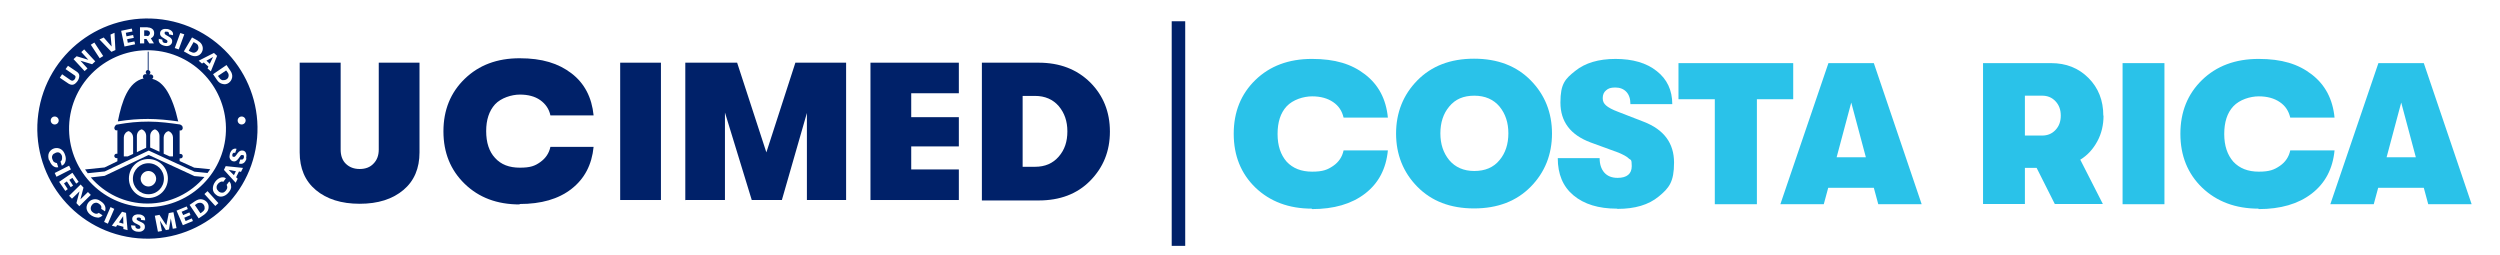
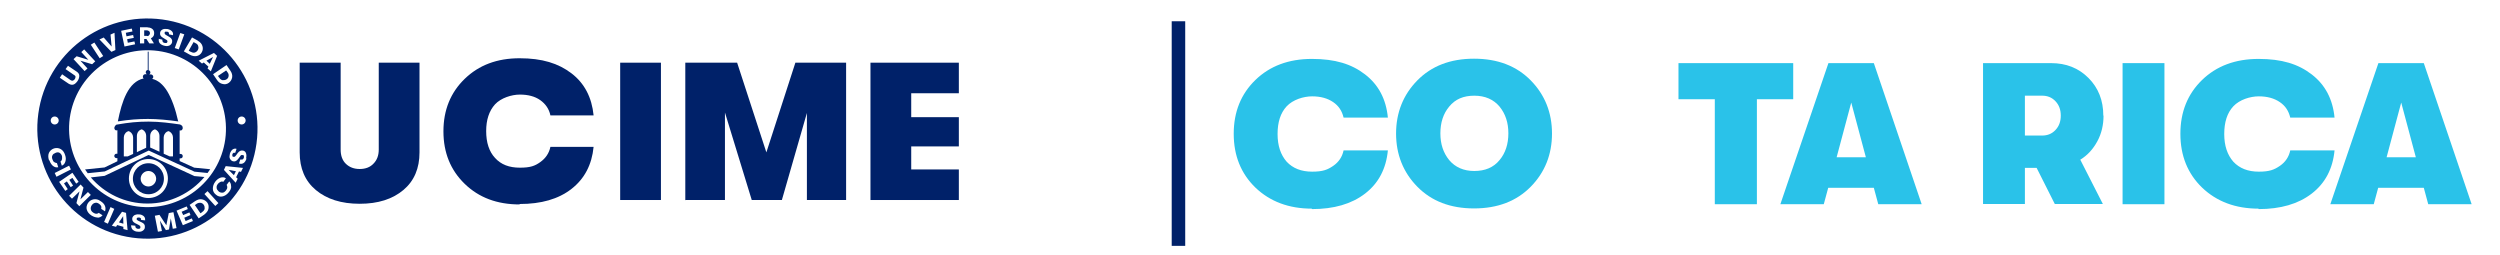
<svg xmlns="http://www.w3.org/2000/svg" id="Layer_1" version="1.1" viewBox="0 0 1128.7 115.1">
  <defs>
    <style>
      .st0 {
        fill: #002169;
      }

      .st1 {
        fill: #2ac2e9;
      }

      .st2 {
        isolation: isolate;
      }
    </style>
  </defs>
  <g id="Capa_1">
    <g>
      <g>
        <path class="st0" d="M162.4,92c-8.3,0-14.9-2.1-19.8-6.2s-7.3-9.8-7.3-17V28.3h18.5v39.3c0,2.7.8,4.9,2.4,6.4s3.6,2.3,6.2,2.3,4.7-.8,6.2-2.4c1.6-1.6,2.4-3.7,2.4-6.4V28.3h18.4v40.5c0,7.2-2.4,12.9-7.3,17-4.9,4.1-11.4,6.2-19.7,6.2h0Z" />
        <path class="st0" d="M234.6,92.3c-10.2,0-18.4-3.1-24.8-9.3-6.4-6.2-9.6-14.1-9.6-23.7s3.2-17.5,9.6-23.7c6.4-6.2,14.6-9.3,24.8-9.3s17.5,2.3,23.4,6.8c5.9,4.5,9.2,10.9,10,19h-19.5c-.6-2.9-2.2-5.2-4.6-6.9-2.4-1.7-5.5-2.5-9.2-2.5s-8.5,1.5-11.2,4.4c-2.7,3-4,7-4,12.1s1.3,9.2,4,12.1c2.7,3,6.4,4.4,11.2,4.4s6.8-.8,9.2-2.5c2.4-1.7,4-4,4.6-6.9h19.5c-.8,8.1-4.1,14.4-10,19s-13.7,6.8-23.4,6.8h0Z" />
        <path class="st0" d="M280,90.4V28.3h18.4v62h-18.4Z" />
        <path class="st0" d="M309.4,90.4V28.3h23.4l13.2,40.5,13.1-40.5h22.9v62h-17.7v-39.3l-11.3,39.3h-13.6l-12.1-39.5v39.5h-17.7Z" />
        <path class="st0" d="M393,90.4V28.3h39.9v13.8h-21.5v10.8h21.5v13.2h-21.5v10.4h21.5v13.8h-39.9Z" />
-         <path class="st0" d="M443.3,90.4V28.3h25.6c9.6,0,17.3,3,23.3,8.9,5.9,5.9,8.9,13.3,8.9,22.2s-3,16.2-8.9,22.2-13.7,8.9-23.3,8.9h-25.6ZM461.7,75.3h5.6c4.5,0,8-1.5,10.7-4.6s3.9-6.8,3.9-11.4-1.3-8.3-3.9-11.4c-2.6-3-6.2-4.6-10.7-4.6h-5.6v31.9h0Z" />
      </g>
      <g>
        <g>
          <path class="st0" d="M80.5,55c-1.3-5.9-3-10.5-5-13.8-1.9-3.1-4.2-5-6.8-5.6.3-.2.5-.5.5-.9,0-.6-.5-1.1-1.1-1.1h-.7c.3-.2.5-.5.5-.9s-.3-.9-.8-1v-8.2c0-.1,0-.2-.2-.2s-.2,0-.2.2v8.1c-.5,0-.9.5-.9,1s.2.7.5.9h-.7c-.6,0-1.1.5-1.1,1.1s.2.6.4.8c-7,1.5-9.9,10.3-11.7,19.4,5.1-.8,9.4-1.1,13.6-1.1s9.4.5,13.5,1.1h0Z" />
          <path class="st0" d="M67,73.7c-3.9,0-7,3.1-7,7s3.1,7,7,7,7-3.1,7-7-3.1-7-7-7ZM67,84.2c-1.9,0-3.5-1.6-3.5-3.5s1.6-3.5,3.5-3.5,3.5,1.6,3.5,3.5-1.6,3.5-3.5,3.5Z" />
-           <path class="st0" d="M67.1,70s0,0-.1,0l-19.8,9.4-6.2.7c6.2,7.2,15.3,11.8,25.6,11.8s19.5-4.7,25.7-12l-4.5-.4-20.6-9.5h0ZM67,89.4c-4.8,0-8.8-3.9-8.8-8.8s3.9-8.8,8.8-8.8,8.8,3.9,8.8,8.8-3.9,8.8-8.8,8.8Z" />
+           <path class="st0" d="M67.1,70s0,0-.1,0l-19.8,9.4-6.2.7c6.2,7.2,15.3,11.8,25.6,11.8s19.5-4.7,25.7-12l-4.5-.4-20.6-9.5h0ZM67,89.4c-4.8,0-8.8-3.9-8.8-8.8s3.9-8.8,8.8-8.8,8.8,3.9,8.8,8.8-3.9,8.8-8.8,8.8" />
          <path class="st0" d="M87.7,75.7l-6.6-3v-1.2h.4c.6,0,1-.4,1-1s-.4-1-1-1h-.4v-10.6s0,0,0,0h0c.1,0,.2,0,.4,0,.2,0,.4,0,.6-.2,0,0,0,0,0,0,.2-.2.4-.5.4-.9s-.1-.8-.3-1c-.2-.2-.5-.4-.9-.6h0c-4.2-.6-9.1-1.3-14.2-1.3s-8.8.4-14.1,1.3c-.5,0-.8.3-1,.6-.2.3-.4.7-.4,1s.2.6.4.9h0c.3.2.6.2,1,.1,0,0,0,0,0,0v10.6h-.4c-.5,0-1,.4-1,1s.5,1,1,1h.4v1.4l-5.8,2.8-8.8.9c.4.6.8,1.1,1.2,1.7l7.7-.8,19.8-9.4s0,0,.1,0l20.6,9.5,5.9.6c.4-.6.8-1.1,1.2-1.7l-7.1-.7h0ZM60.1,69.5l-2.4,1.1h-1.8v-8.5c0-1.1.6-2.1,1.4-2.6.2-.1.5-.2.7-.3.2,0,.5.2.7.3.8.5,1.4,1.5,1.4,2.6,0,0,0,7.3,0,7.3ZM66,66.7l-4.2,2v-7.4c0-1.1.6-2.1,1.4-2.6.2-.1.5-.2.7-.3.2,0,.5.2.7.3.8.5,1.4,1.5,1.4,2.6v5.4ZM72,68.5l-4.2-1.9v-5.3c0-1.1.6-2.1,1.4-2.6.2-.1.5-.2.7-.3.2,0,.5.2.7.3.8.5,1.4,1.5,1.4,2.6v7.2ZM78.1,70.6h-1.5l-2.7-1.2v-7.3c0-1.1.6-2.1,1.4-2.6.2-.1.5-.2.7-.3.2,0,.5.2.7.3.8.5,1.4,1.5,1.4,2.6,0,0,0,8.5,0,8.5Z" />
        </g>
        <g>
          <polygon class="st0" points="53.7 100.4 55.7 101 55.6 97.6 53.7 100.4" />
          <path class="st0" d="M66.4,16.3c.4,0,.7-.1.9-.4.2-.2.4-.5.4-.9s-.1-.7-.4-.9c-.2-.2-.6-.4-.9-.4h-1.3v2.5h1.3Z" />
          <path class="st0" d="M100.6,36.2c.6,0,1.1,0,1.7-.4s.8-.8.9-1.4c.1-.6,0-1.2-.5-1.8l-.6-.8-3.7,2.5.6.8c.4.6.9,1,1.5,1.1h0Z" />
          <polygon class="st0" points="96.2 25.7 93.2 27.4 94.7 28.8 96.2 25.7" />
          <path class="st0" d="M86.2,23.4c.7.4,1.3.5,1.8.3s1-.5,1.3-1.1c.3-.5.4-1.1.2-1.7-.1-.6-.5-1.1-1.2-1.4l-.9-.5-2.2,3.9.9.5h0Z" />
          <path class="st0" d="M90.6,91.6c-.6-.1-1.2,0-1.8.4l-.8.6,2.5,3.7.8-.6c.6-.4,1-.9,1.1-1.5,0-.6,0-1.1-.4-1.7-.3-.5-.8-.8-1.4-1h0Z" />
          <path class="st0" d="M73.3,8.8c-27.2-3.7-52.3,15.3-56,42.5s15.3,52.3,42.5,56c27.2,3.7,52.3-15.3,56-42.5s-15.3-52.3-42.5-56ZM109.1,52.6c1,0,1.8.8,1.8,1.8s-.8,1.8-1.8,1.8-1.8-.8-1.8-1.8.8-1.8,1.8-1.8ZM102.3,29.4l1.7,2.5c.7,1,1,2.1.8,3.1-.2,1-.7,1.8-1.5,2.4-.8.6-1.8.8-2.8.5-1-.2-1.9-.8-2.6-1.9l-1.7-2.5,6-4.1h0ZM98.1,25l-2.9,7.2-1.5-1.3.4-.8-2.1-1.9-.8.5-1.5-1.3,6.9-3.5,1.4,1.3h0ZM89.3,18.4c1.1.6,1.8,1.4,2.1,2.4s.2,1.9-.3,2.8c-.5.9-1.3,1.5-2.3,1.7-1,.2-2,0-3.1-.6l-2.7-1.5,3.7-6.3,2.7,1.5h0ZM81.4,14.9l1.8.6-2.5,6.8-1.8-.6s2.5-6.9,2.5-6.8ZM71.5,17.5l1.8.4c0,.4,0,.7.2,1,.2.3.5.4.9.5.3,0,.6,0,.8,0,.2-.1.3-.3.4-.5,0-.2,0-.4-.1-.6s-.3-.3-.7-.5l-1.3-.8c-1-.6-1.4-1.3-1.2-2.3.1-.6.5-1.1,1.1-1.4s1.3-.3,2.2-.2c.9.2,1.5.5,2,1s.6,1.1.5,1.8l-1.8-.4c0-.3,0-.6-.1-.8-.2-.2-.4-.4-.8-.4-.3,0-.5,0-.7,0s-.3.2-.4.5c0,.2,0,.4.2.6.1.2.4.4.8.6l1.2.7c1,.6,1.4,1.4,1.2,2.3-.1.7-.5,1.1-1.1,1.5-.6.3-1.4.4-2.2.2-1-.2-1.7-.6-2.2-1.1-.5-.6-.6-1.2-.5-2h0ZM66.7,12.4c.8,0,1.5.2,2.1.7.6.5.8,1.1.8,1.9,0,.5-.1,1-.4,1.4-.3.4-.6.7-1.1.9l1.4,2.3h-2.1s-1.3-2-1.3-2h-1v2s-1.9,0-1.9,0v-7.3c0,0,3.4,0,3.4,0h0ZM59.5,12.9l.3,1.3-3,.6.3,1.6,3-.6.3,1.3-3,.6.3,1.6,3-.6.3,1.3-4.8,1-1.5-7.1,4.8-1h0ZM46.8,16.9l3.6,4.1-.5-5.4,1.8-.8.4,7.8-1.8.8-5.4-5.6,1.8-.8h0ZM42.6,19.2l4,6.1-1.6,1-4-6.1,1.6-1ZM34.6,25.4l5.3,1.6-3.2-3.5,1.3-1.2,5,5.4-1.4,1.3-5.3-1.6,3.2,3.5-1.3,1.2-5-5.4s1.4-1.3,1.4-1.3ZM28,33.5l3.9,2.7c.3.2.7.3,1,.2s.6-.3.9-.7c.2-.4.3-.7.3-1s-.2-.6-.6-.8l-3.9-2.7,1.1-1.5,4,2.7c.7.5,1.1,1.1,1.1,1.8s-.2,1.5-.8,2.4c-.6.8-1.2,1.4-1.9,1.6s-1.4,0-2.1-.4l-4-2.7s1-1.5,1-1.5ZM24.7,52.6c1,0,1.8.8,1.8,1.8s-.8,1.8-1.8,1.8-1.8-.8-1.8-1.8.8-1.8,1.8-1.8ZM22.1,72.3c-.4-1.2-.4-2.4,0-3.3.5-1,1.2-1.6,2.3-2,1.1-.3,2.1-.2,3,.3s1.6,1.4,2,2.7c.4,1.1.4,2.1.1,3-.3.9-.8,1.5-1.6,1.8l-.6-1.9c.4-.2.6-.6.7-1,.1-.4,0-.9,0-1.4-.2-.7-.6-1.2-1.1-1.5-.5-.3-1.1-.3-1.8,0s-1.2.6-1.4,1.1c-.3.5-.3,1.2,0,1.9.2.5.4,1,.8,1.2s.7.4,1.2.4l.6,1.9c-.9.2-1.6,0-2.4-.6-.7-.6-1.2-1.4-1.6-2.5h0ZM24.7,78.1l6.5-3.3.8,1.7-6.5,3.3s-.8-1.7-.8-1.7ZM29.5,86.2l-2.8-4.1,6-4.1,2.8,4.1-1.1.8-1.7-2.6-1.4.9,1.7,2.6-1.1.7-1.7-2.6-1.3.9,1.7,2.6-1.1.8h0ZM34.5,91.7l1.4-5.3-3.4,3.3-1.3-1.3,5.2-5.1,1.3,1.4-1.4,5.3,3.4-3.3,1.3,1.3-5.2,5.1-1.3-1.4ZM44.1,98.2c-.9,0-1.8-.3-2.8-.9-1.1-.7-1.8-1.6-2.1-2.6-.3-1-.1-2,.5-3,.6-.9,1.5-1.5,2.5-1.7,1.1-.2,2.1,0,3.2.8,1,.6,1.7,1.4,2,2.2.3.8.3,1.7,0,2.4l-1.7-1.1c.1-.4.1-.8,0-1.2-.2-.4-.5-.8-1-1.1-.6-.4-1.2-.6-1.8-.4-.6.1-1.1.5-1.5,1.1-.4.6-.5,1.2-.4,1.8.1.6.5,1.1,1.1,1.5.5.3.9.5,1.4.5s.8-.2,1.1-.4l1.7,1.1c-.6.7-1.3,1-2.2,1.1h0ZM47,100.2l2.9-6.7,1.7.8-2.9,6.7-1.7-.8h0ZM55.7,103.3v-.9s-2.8-.8-2.8-.8l-.5.8-1.9-.5,4.6-6.3,1.8.5.7,7.8-1.9-.5h0ZM65.6,99.5l-1.9-.2c0-.3,0-.6-.2-.8s-.4-.3-.8-.3c-.3,0-.5,0-.7.1s-.3.3-.3.5c0,.2,0,.4.2.5.2.2.4.3.8.5l1.3.6c1.1.5,1.5,1.2,1.4,2.2,0,.7-.4,1.2-1,1.6s-1.3.5-2.2.4c-1,0-1.7-.4-2.3-.9-.5-.5-.7-1.2-.7-2l1.9.2c0,.4,0,.7.3,1,.2.2.5.4.9.4.3,0,.6,0,.8-.1.2-.1.3-.3.3-.6,0-.2,0-.4-.2-.6-.1-.2-.4-.3-.7-.5l-1.4-.7c-1-.5-1.5-1.2-1.4-2.1,0-.6.4-1.1.9-1.5.6-.3,1.3-.5,2.2-.4.9,0,1.6.4,2.1.8.5.5.7,1.1.6,1.8h0ZM61.8,93.2c-19.4-2.7-32.9-20.5-30.3-39.9,2.7-19.4,20.5-32.9,39.9-30.3,19.4,2.7,32.9,20.5,30.3,39.9-2.7,19.4-20.5,32.9-39.9,30.3ZM78,103.2l-.9-4.6-.8,5-1.4.3-2.7-4.3.9,4.7-1.8.3-1.4-7.2,2.1-.4,3.1,4.7,1.1-5.5,2.1-.4,1.4,7.2-1.8.3h0ZM82.6,101.8l-2.9-6.7,4.6-1.9.5,1.2-2.8,1.2.7,1.5,2.8-1.2.5,1.2-2.8,1.2.6,1.5,2.8-1.2.5,1.2-4.6,1.9h0ZM94.1,94.3c-.2,1-.9,1.8-1.9,2.6l-2.5,1.7-4.1-6.1,2.5-1.7c1.1-.7,2.1-1,3.1-.8,1,.2,1.8.7,2.4,1.5.6.8.7,1.8.5,2.8h0ZM97.2,93l-4.9-5.4,1.4-1.3,4.9,5.4-1.4,1.3ZM104.4,84.2c0,.9-.4,1.8-1.2,2.7-.8,1-1.8,1.6-2.8,1.8s-2,0-2.9-.8c-.9-.7-1.4-1.6-1.4-2.7,0-1.1.3-2.1,1.1-3.2.7-.9,1.5-1.5,2.4-1.8.9-.3,1.7-.2,2.4.3l-1.2,1.6c-.4-.2-.8-.2-1.2,0s-.8.4-1.2.9c-.5.6-.7,1.2-.6,1.8,0,.6.4,1.1.9,1.6s1.2.6,1.7.6c.6,0,1.1-.4,1.6-1,.3-.4.6-.9.6-1.3,0-.4,0-.8-.3-1.2l1.2-1.6c.6.6.9,1.4.8,2.3h0ZM108.8,77.6l-.9-.2-1.3,2.6.7.7-.9,1.8-5.3-5.8.8-1.7,7.8.8-.9,1.8h0ZM111.3,71.6c-.3.9-.7,1.6-1.3,2-.6.4-1.3.5-2.1.2l.6-1.8c.4.1.7,0,1,0,.3-.2.5-.4.6-.8,0-.3.1-.6,0-.8,0-.2-.2-.4-.5-.4-.2,0-.4,0-.6,0-.2,0-.4.3-.6.6l-.9,1.2c-.7.9-1.5,1.3-2.4,1-.6-.2-1-.6-1.3-1.2s-.2-1.3,0-2.2c.3-.9.7-1.5,1.2-1.9.6-.4,1.2-.5,1.8-.3l-.6,1.8c-.3,0-.6,0-.8,0-.2.1-.4.4-.5.7,0,.3,0,.5,0,.7,0,.2.2.3.4.4.2,0,.4,0,.6,0,.2-.1.4-.3.7-.7l.8-1.1c.7-.9,1.5-1.2,2.4-1,.7.2,1.1.6,1.3,1.3.2.6.2,1.4,0,2.2h0Z" />
          <polygon class="st0" points="106.5 77.3 103.2 76.7 105.6 79.1 106.5 77.3" />
        </g>
      </g>
    </g>
    <rect class="st0" x="529" y="9.6" width="6.1" height="101.4" />
    <g class="st2">
      <g class="st2">
        <path class="st1" d="M592.3,94.2c-10.4,0-18.9-3.2-25.5-9.5-6.5-6.3-9.8-14.4-9.8-24.3s3.3-18,9.8-24.3c6.5-6.3,15-9.5,25.5-9.5s17.9,2.3,24,7c6.1,4.7,9.5,11.2,10.3,19.5h-20c-.7-3-2.2-5.3-4.7-7-2.5-1.7-5.6-2.6-9.5-2.6s-8.7,1.5-11.5,4.5c-2.8,3-4.1,7.2-4.1,12.5s1.4,9.4,4.1,12.5c2.8,3,6.6,4.5,11.5,4.5s7-.9,9.5-2.6c2.5-1.7,4.1-4.1,4.7-7h20c-.8,8.3-4.2,14.8-10.3,19.5-6.1,4.7-14.1,7-24,7Z" />
        <path class="st1" d="M691.1,84.3c-6.4,6.5-14.9,9.8-25.6,9.8s-19.2-3.3-25.6-9.8c-6.4-6.5-9.6-14.6-9.6-24s3.2-17.5,9.6-24,14.9-9.8,25.6-9.8,19.2,3.3,25.6,9.8,9.6,14.6,9.6,24-3.2,17.5-9.6,24ZM665.6,77.2c4.9,0,8.7-1.6,11.4-4.9,2.7-3.2,4-7.3,4-12.1,0-4.8-1.3-8.8-4-12.1-2.7-3.2-6.5-4.9-11.4-4.9s-8.6,1.6-11.3,4.9c-2.7,3.2-4,7.3-4,12.1s1.3,8.8,4,12.1c2.7,3.2,6.5,4.9,11.3,4.9Z" />
-         <path class="st1" d="M730,94.2c-8.3,0-14.8-2-19.6-6-4.8-4-7.1-9.6-7.1-16.8h18.9c0,2.7.7,4.9,2.1,6.5,1.4,1.6,3.4,2.4,6,2.4,4.2,0,6.4-1.8,6.4-5.3s-.5-2.6-1.4-3.5c-.9-.9-2.5-1.7-4.6-2.6l-12.6-4.6c-9.1-3.4-13.6-9.4-13.6-18s2.2-10.7,6.7-14.3c4.5-3.6,10.5-5.4,18.2-5.4s14,1.8,18.6,5.5c4.6,3.6,7,8.6,7,14.9h-18.9c0-2.4-.6-4.2-1.8-5.5-1.2-1.3-2.9-2-5-2s-3.2.4-4.2,1.3c-1,.8-1.5,2-1.5,3.5s.5,2.4,1.5,3.3c1,.9,2.8,1.9,5.5,2.9l11.6,4.5c9,3.5,13.6,9.6,13.6,18.4s-2.3,11.5-6.9,15.3c-4.6,3.8-10.8,5.6-18.6,5.6Z" />
        <path class="st1" d="M774.2,92.2v-47.4h-16.4v-16.3h51.8v16.3h-16.4v47.4h-19Z" />
        <path class="st1" d="M848,92.2l-2-7.4h-20.6l-2,7.4h-19.6l21.7-63.7h20.5l21.6,63.7h-19.6ZM829.1,71h13.3l-6.6-24.7-6.6,24.7Z" />
        <path class="st1" d="M949.7,52.2c0,4.2-.9,8.1-2.8,11.6-1.9,3.5-4.4,6.3-7.7,8.3l10.2,20h-21.7l-8.2-16.3h-5.3v16.3h-18.9V28.5h30.7c6.8,0,12.4,2.2,16.9,6.7,4.5,4.5,6.7,10.2,6.7,17ZM914.2,43.2v18h7.8c2.4,0,4.4-.8,6-2.5,1.6-1.7,2.4-3.8,2.4-6.5s-.8-4.8-2.4-6.5c-1.6-1.7-3.6-2.5-6-2.5h-7.9Z" />
        <path class="st1" d="M958.3,92.2V28.5h18.9v63.7h-18.9Z" />
        <path class="st1" d="M1019.7,94.2c-10.4,0-18.9-3.2-25.5-9.5-6.5-6.3-9.8-14.4-9.8-24.3s3.3-18,9.8-24.3c6.5-6.3,15-9.5,25.5-9.5s17.9,2.3,24,7c6.1,4.7,9.5,11.2,10.3,19.5h-20c-.7-3-2.2-5.3-4.7-7-2.5-1.7-5.6-2.6-9.5-2.6s-8.7,1.5-11.5,4.5c-2.8,3-4.1,7.2-4.1,12.5s1.4,9.4,4.1,12.5c2.8,3,6.6,4.5,11.5,4.5s7-.9,9.5-2.6c2.5-1.7,4.1-4.1,4.7-7h20c-.8,8.3-4.2,14.8-10.3,19.5-6.1,4.7-14.1,7-24,7Z" />
        <path class="st1" d="M1096.3,92.2l-2-7.4h-20.6l-2,7.4h-19.6l21.7-63.7h20.5l21.6,63.7h-19.6ZM1077.4,71h13.3l-6.6-24.7-6.6,24.7Z" />
      </g>
    </g>
  </g>
</svg>